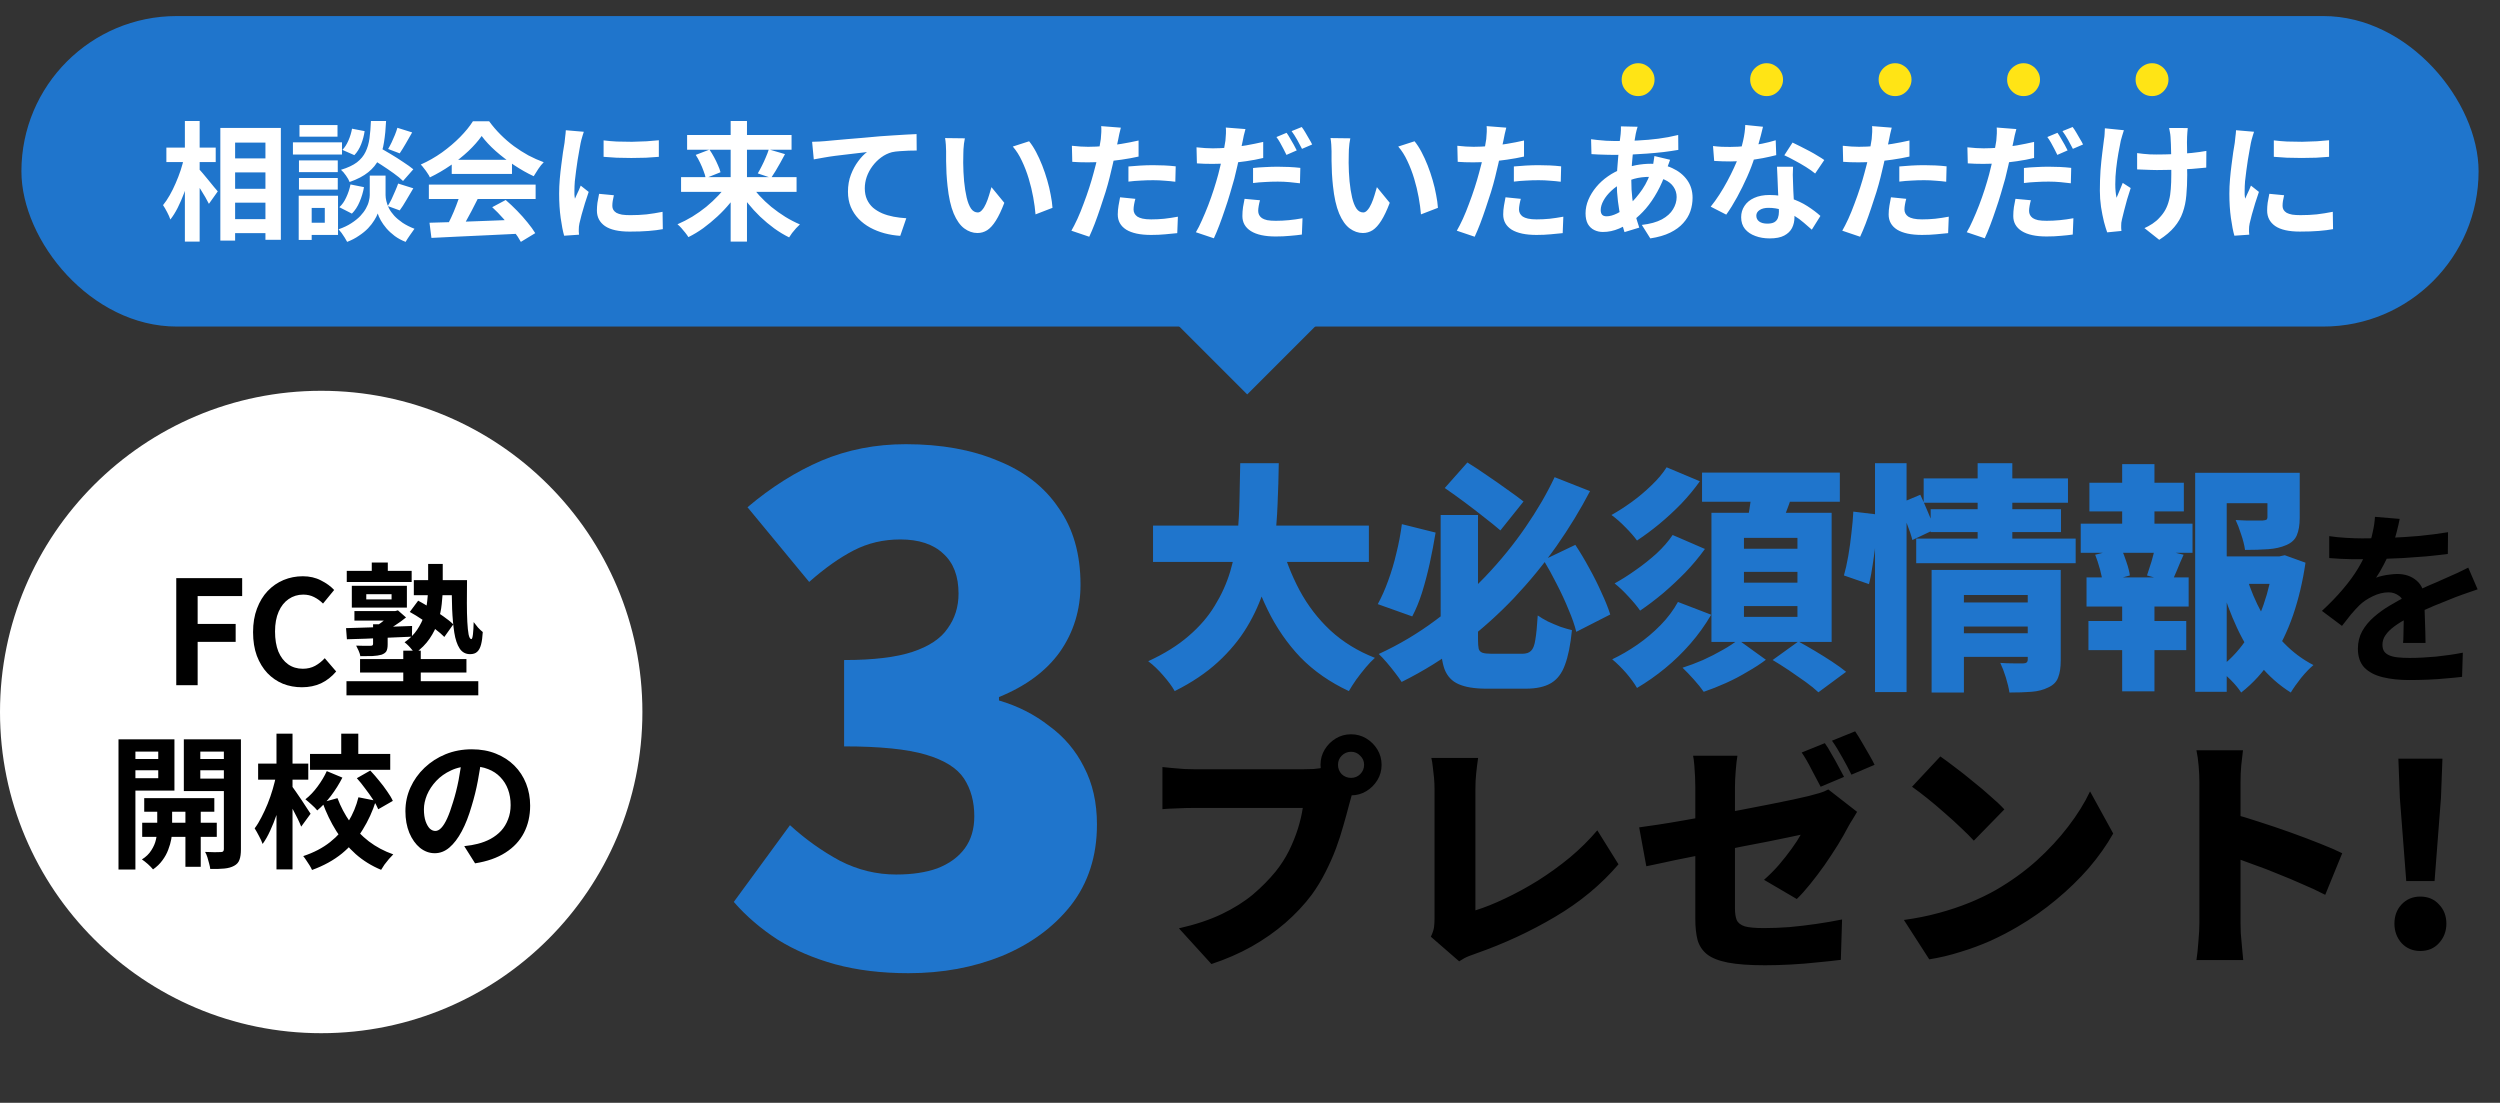
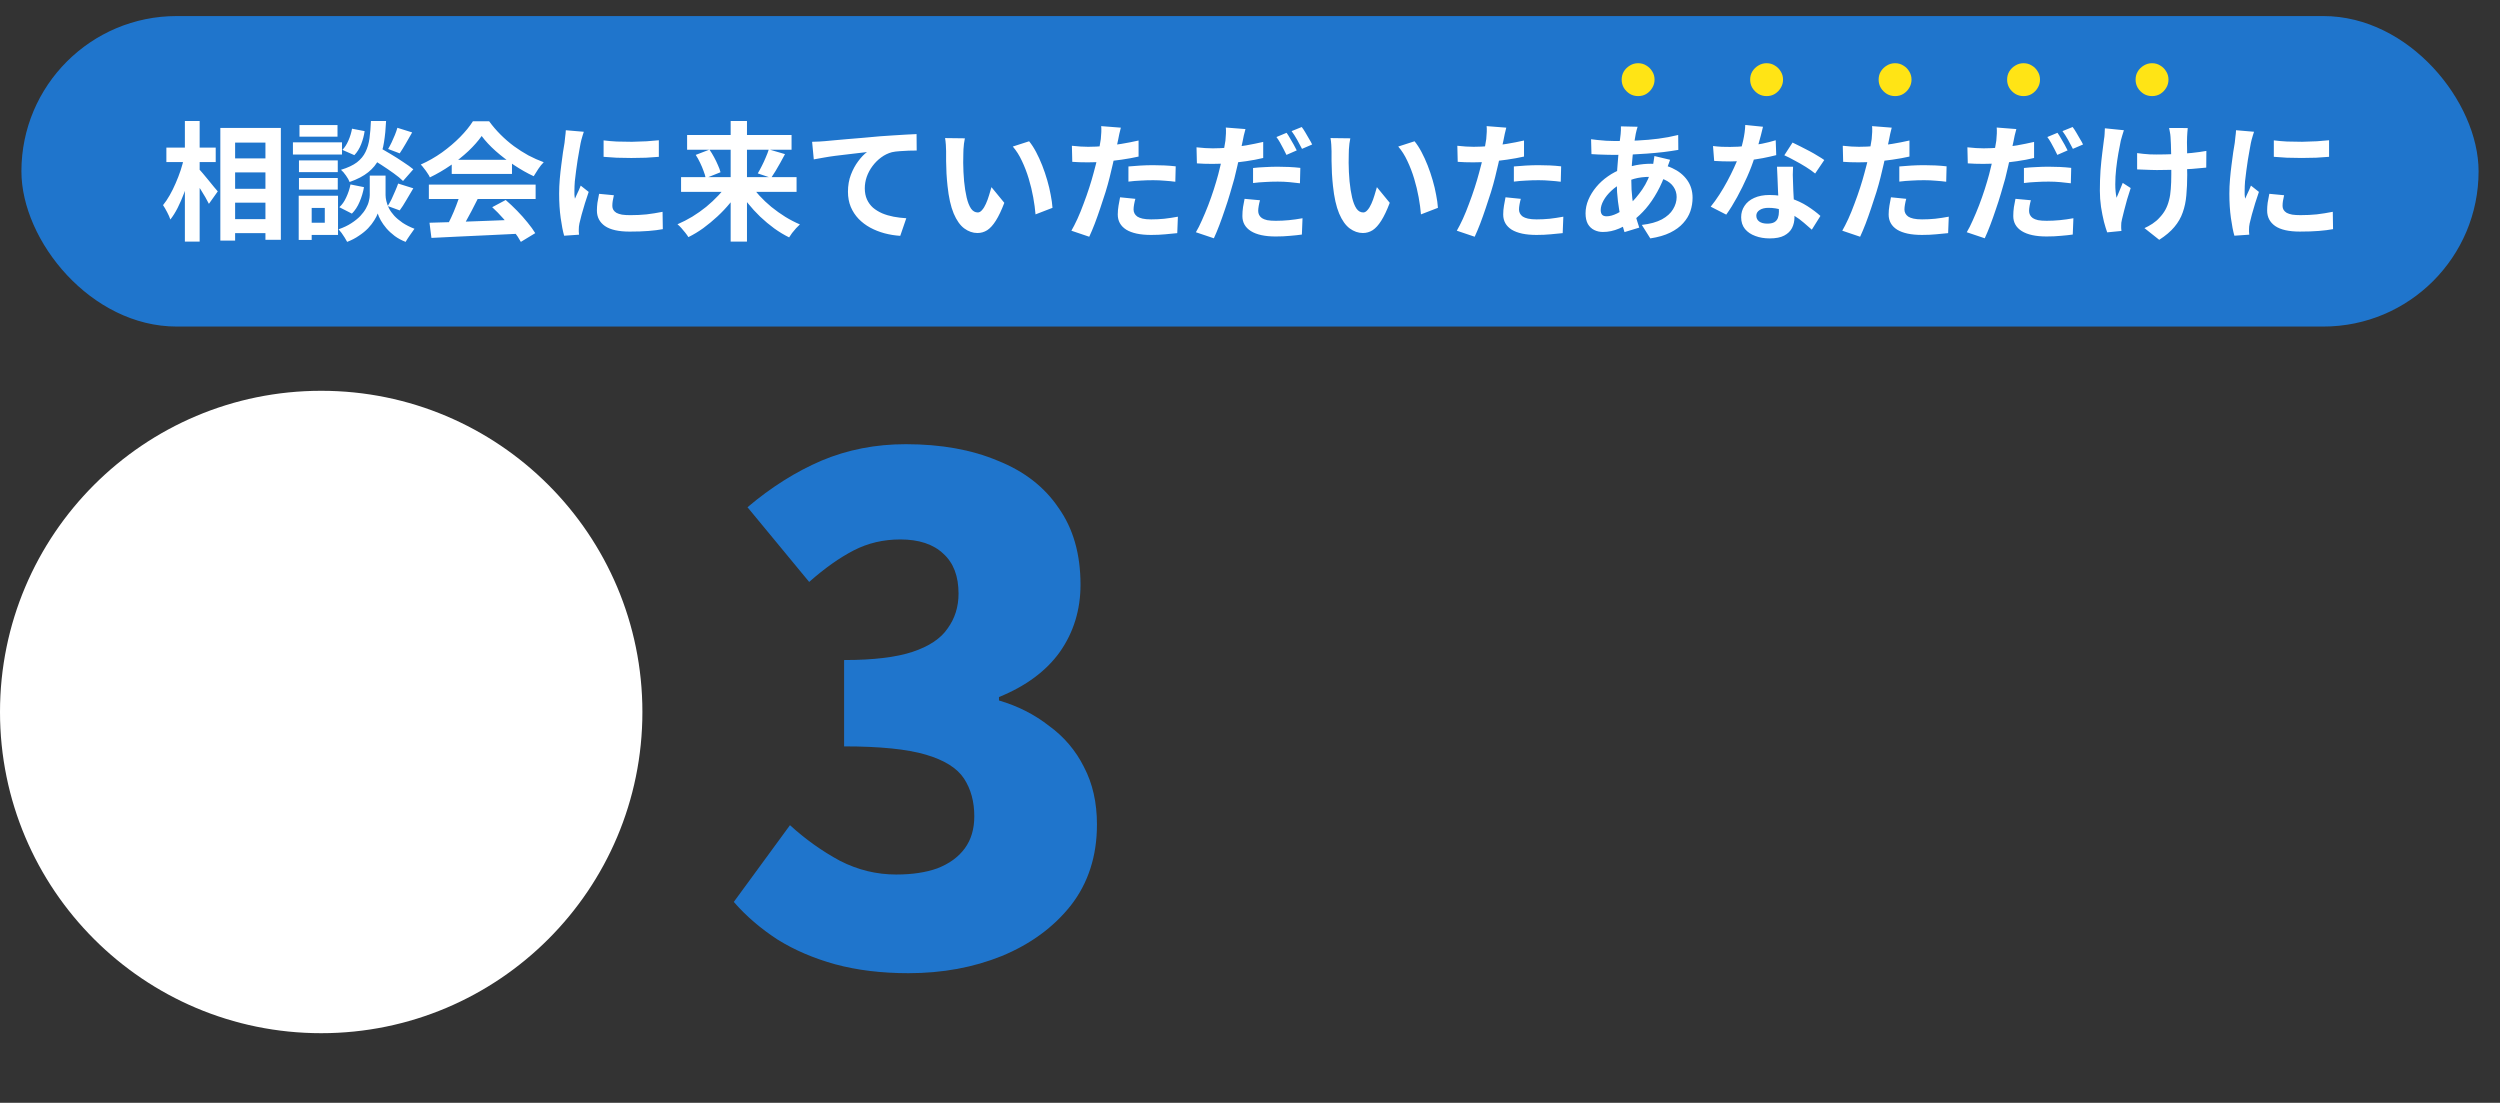
<svg xmlns="http://www.w3.org/2000/svg" fill="none" height="206" viewBox="0 0 467 206" width="467">
  <rect x="0" y="0" width="467" height="206" fill="#333333" stroke="none" />
  <rect fill="#1f75cc" height="58" rx="29" width="459" x="4" y="3" />
-   <path d="m233 23h35.858v35.858h-35.858z" fill="#1f75cc" transform="matrix(.707 .707 -.707 .707 84.508 -158.019)" />
  <path d="m42.528 29.584h8.592v2.616h-8.592zm0 5.688h8.592v2.592h-8.592zm0 5.664h8.592v2.616h-8.592zm-1.368-17.04h11.304v20.904h-2.88v-18.168h-5.664v18.312h-2.76zm-10.08 3.672h9.216v2.712h-9.216zm3.456-4.968h2.76v22.536h-2.76zm-.144 6.816 1.704.6c-.192.976-.432 1.984-.72 3.024-.288 1.024-.616 2.032-.984 3.024-.368.976-.768 1.896-1.2 2.76-.432.848-.888 1.576-1.368 2.184-.128-.4-.328-.856-.6-1.368-.272-.528-.528-.968-.768-1.32.432-.528.848-1.144 1.248-1.848s.768-1.448 1.104-2.232c.352-.8.664-1.608.936-2.424.272-.832.488-1.632.648-2.4zm2.712 2.112c.176.16.432.44.768.84.336.384.688.808 1.056 1.272.384.464.736.896 1.056 1.296.336.384.568.656.696.816l-1.656 2.328c-.176-.352-.4-.768-.672-1.248s-.568-.968-.888-1.464-.632-.968-.936-1.416c-.288-.448-.536-.824-.744-1.128zm31.824-2.184 1.776-1.896c.688.384 1.44.824 2.256 1.32.832.496 1.624 1 2.376 1.512.768.496 1.392.944 1.872 1.344l-1.92 2.184c-.432-.432-1.016-.912-1.752-1.44s-1.512-1.056-2.328-1.584-1.576-1.008-2.28-1.44zm1.656 3.456h1.44v3.648c0 .32.048.688.144 1.104s.256.864.48 1.344c.24.464.568.928.984 1.392.416.448.936.888 1.56 1.32.624.416 1.368.792 2.232 1.128-.24.336-.528.744-.864 1.224s-.6.888-.792 1.224c-.752-.288-1.432-.656-2.04-1.104-.592-.448-1.104-.92-1.536-1.416-.432-.512-.784-1.008-1.056-1.488-.272-.496-.464-.928-.576-1.296-.128.368-.344.792-.648 1.272-.288.48-.672.976-1.152 1.488-.48.496-1.048.96-1.704 1.392-.64.448-1.376.832-2.208 1.152-.112-.224-.264-.488-.456-.792-.176-.288-.368-.576-.576-.864-.208-.272-.4-.504-.576-.696.928-.32 1.72-.696 2.376-1.128.672-.432 1.232-.88 1.68-1.344.448-.48.8-.952 1.056-1.416.272-.48.456-.936.552-1.368.112-.432.168-.808.168-1.128v-3.648zm-1.296-10.2h2.832c-.064 1.44-.192 2.752-.384 3.936-.176 1.184-.496 2.248-.96 3.192-.448.928-1.112 1.744-1.992 2.448-.864.704-2.024 1.312-3.48 1.824-.128-.352-.352-.752-.672-1.2-.32-.464-.632-.824-.936-1.08 1.264-.384 2.256-.848 2.976-1.392.72-.56 1.256-1.208 1.608-1.944.368-.752.616-1.6.744-2.544.128-.96.216-2.04.264-3.24zm-3.528 1.44 2.352.456c-.112.816-.328 1.632-.648 2.448s-.744 1.496-1.272 2.04l-2.232-.984c.432-.432.808-1.016 1.128-1.752s.544-1.472.672-2.208zm-.288 10.416 2.52.504c-.16.928-.432 1.84-.816 2.736-.368.88-.848 1.616-1.44 2.208l-2.352-1.2c.512-.448.944-1.064 1.296-1.848.368-.784.632-1.584.792-2.4zm8.76-10.584 2.76.864c-.4.72-.808 1.432-1.224 2.136-.4.688-.768 1.28-1.104 1.776l-2.16-.816c.208-.352.424-.76.648-1.224s.432-.936.624-1.416.344-.92.456-1.32zm.144 10.416 2.832.888c-.432.736-.872 1.48-1.32 2.232-.432.752-.84 1.384-1.224 1.896l-2.232-.816c.24-.384.48-.816.72-1.296.24-.496.464-1 .672-1.512.224-.512.408-.976.552-1.392zm-18.528-4.32h7.248v2.184h-7.248zm.096-6.6h7.104v2.16h-7.104zm-.096 9.888h7.248v2.16h-7.248zm-1.128-6.672h9.168v2.28h-9.168zm2.376 9.984h6.048v7.32h-6.048v-2.28h3.576v-2.76h-3.576zm-1.296 0h2.424v8.256h-2.424zm24.432 5.04c1.424-.048 3.072-.096 4.944-.144 1.888-.064 3.864-.136 5.928-.216 2.08-.08 4.128-.16 6.144-.24l-.096 2.64c-1.952.112-3.936.208-5.952.288-2 .096-3.904.184-5.712.264-1.808.096-3.44.176-4.896.24zm-.12-7.128h19.944v2.688h-19.944zm4.272-4.632h11.256v2.64h-11.256zm1.584 6.384 3.288.888c-.368.752-.76 1.52-1.176 2.304-.4.768-.8 1.504-1.2 2.208-.384.704-.752 1.328-1.104 1.872l-2.52-.84c.32-.592.656-1.256 1.008-1.992.352-.752.672-1.512.96-2.28.304-.784.552-1.504.744-2.16zm5.976 2.472 2.52-1.344c.72.624 1.432 1.296 2.136 2.016s1.352 1.448 1.944 2.184c.592.72 1.072 1.384 1.44 1.992l-2.688 1.632c-.32-.608-.776-1.296-1.368-2.064-.576-.752-1.216-1.52-1.92-2.304-.688-.784-1.376-1.488-2.064-2.112zm-1.968-13.296c-.64.912-1.464 1.848-2.472 2.808-1.008.944-2.128 1.84-3.36 2.688s-2.512 1.592-3.84 2.232c-.096-.24-.248-.504-.456-.792-.192-.304-.4-.592-.624-.864-.208-.288-.416-.536-.624-.744 1.376-.608 2.696-1.36 3.96-2.256 1.264-.912 2.392-1.872 3.384-2.88 1.008-1.024 1.808-2.008 2.4-2.952h3.024c.64.88 1.352 1.712 2.136 2.496s1.616 1.504 2.496 2.16c.88.64 1.784 1.216 2.712 1.728.944.496 1.896.92 2.856 1.272-.352.352-.688.768-1.008 1.248s-.608.936-.864 1.368c-1.2-.56-2.416-1.248-3.648-2.064s-2.384-1.696-3.456-2.64c-1.056-.944-1.928-1.88-2.616-2.808zm22.776.816c.736.096 1.56.168 2.472.216.928.032 1.864.048 2.808.048.96-.016 1.88-.048 2.76-.096.88-.064 1.64-.128 2.28-.192v3.096c-.736.064-1.544.12-2.424.168-.88.032-1.784.048-2.712.048s-1.84-.016-2.736-.048c-.88-.048-1.696-.104-2.448-.168zm1.92 10.248c-.096.4-.168.76-.216 1.08-.048.304-.072.616-.072.936 0 .256.064.496.192.72.128.208.32.392.576.552.272.144.616.256 1.032.336.432.064.952.096 1.56.096 1.072 0 2.08-.048 3.024-.144.944-.112 1.944-.272 3-.48l.048 3.24c-.768.144-1.656.256-2.664.336-.992.08-2.168.12-3.528.12-2.064 0-3.6-.344-4.608-1.032-1.008-.704-1.512-1.672-1.512-2.904 0-.464.032-.944.096-1.44.08-.512.184-1.072.312-1.68zm-5.616-11.856c-.064.16-.136.384-.216.672s-.16.568-.24.84c-.064.272-.112.48-.144.624-.048.336-.128.776-.24 1.32-.096.528-.2 1.128-.312 1.8-.096.656-.192 1.328-.288 2.016s-.176 1.352-.24 1.992c-.048.64-.072 1.2-.072 1.68v.768c.016.288.048.552.096.792.112-.272.232-.544.36-.816s.256-.544.384-.816c.128-.288.24-.56.336-.816l1.488 1.176c-.224.656-.456 1.36-.696 2.112-.224.752-.432 1.464-.624 2.136-.176.656-.312 1.2-.408 1.632-.032.176-.064.376-.096.6-.016.224-.024.4-.024.528v.456c.016.192.032.368.048.528l-2.784.192c-.24-.832-.456-1.936-.648-3.312-.192-1.392-.288-2.904-.288-4.536 0-.896.04-1.808.12-2.736s.176-1.816.288-2.664c.112-.864.216-1.648.312-2.352.112-.704.208-1.288.288-1.752.032-.336.072-.712.12-1.128.064-.432.104-.84.12-1.224zm18.168 8.472h21.576v2.76h-21.576zm1.128-7.872h19.512v2.76h-19.512zm8.136-2.616h3.048v22.536h-3.048zm7.128 5.304 3.024.888c-.288.544-.584 1.088-.888 1.632s-.6 1.056-.888 1.536-.56.904-.816 1.272l-2.496-.84c.24-.4.488-.856.744-1.368.272-.528.52-1.064.744-1.608.24-.544.432-1.048.576-1.512zm-13.656 1.032 2.568-.984c.304.432.592.904.864 1.416.272.496.512.992.72 1.488.224.48.384.92.48 1.32l-2.76 1.104c-.08-.4-.216-.848-.408-1.344-.176-.496-.392-1.008-.648-1.536-.256-.544-.528-1.032-.816-1.464zm6.048 5.28 2.328.936c-.56.944-1.208 1.864-1.944 2.76-.72.88-1.512 1.72-2.376 2.52-.848.784-1.728 1.512-2.64 2.184-.912.656-1.84 1.216-2.784 1.68-.144-.24-.336-.512-.576-.816s-.488-.6-.744-.888-.496-.52-.72-.696c.928-.4 1.848-.872 2.76-1.416.912-.56 1.784-1.176 2.616-1.848.832-.688 1.592-1.4 2.28-2.136.704-.752 1.304-1.512 1.8-2.28zm4.104.024c.48.768 1.056 1.528 1.728 2.28.688.752 1.44 1.464 2.256 2.136.832.672 1.696 1.288 2.592 1.848.912.56 1.824 1.032 2.736 1.416-.208.192-.448.432-.72.72-.256.288-.504.584-.744.888-.224.304-.408.576-.552.816-.944-.464-1.872-1.024-2.784-1.68-.896-.656-1.768-1.384-2.616-2.184-.832-.8-1.608-1.648-2.328-2.544s-1.36-1.816-1.92-2.76zm11.592-7.752c.48-.016.936-.032 1.368-.048.432-.032.768-.056 1.008-.072.496-.048 1.104-.104 1.824-.168s1.528-.136 2.424-.216c.912-.08 1.88-.16 2.904-.24 1.024-.096 2.088-.192 3.192-.288.832-.064 1.664-.12 2.496-.168.832-.064 1.616-.112 2.352-.144.752-.048 1.4-.08 1.944-.096l.024 3.072c-.432 0-.928.008-1.488.024s-1.12.048-1.68.096c-.544.032-1.032.096-1.464.192-.72.192-1.392.52-2.016.984-.608.448-1.144.984-1.608 1.608s-.824 1.296-1.08 2.016c-.24.704-.36 1.416-.36 2.136 0 .784.136 1.48.408 2.088.272.592.648 1.104 1.128 1.536.496.416 1.072.768 1.728 1.056.656.272 1.36.48 2.112.624.768.144 1.56.24 2.376.288l-1.128 3.288c-1.008-.064-1.992-.224-2.952-.48-.944-.256-1.832-.608-2.664-1.056-.816-.448-1.536-.992-2.16-1.632-.624-.656-1.112-1.4-1.464-2.232-.352-.848-.528-1.792-.528-2.832 0-1.168.184-2.232.552-3.192s.824-1.8 1.368-2.52c.544-.736 1.088-1.304 1.632-1.704-.448.048-.992.112-1.632.192-.624.064-1.304.144-2.04.24-.72.08-1.456.168-2.208.264s-1.48.208-2.184.336c-.688.112-1.312.224-1.872.336zm28.536-.648c-.064.288-.12.616-.168.984-.032.368-.064.728-.096 1.08-.016.352-.024.64-.024.864-.016.528-.024 1.072-.024 1.632.016.56.032 1.136.048 1.728.032.576.072 1.152.12 1.728.112 1.152.272 2.168.48 3.048s.48 1.568.816 2.064c.336.48.76.72 1.272.72.272 0 .536-.152.792-.456.272-.304.512-.696.72-1.176.224-.496.416-1.016.576-1.56.176-.544.328-1.056.456-1.536l2.4 2.928c-.528 1.392-1.056 2.504-1.584 3.336-.512.816-1.048 1.408-1.608 1.776-.56.352-1.168.528-1.824.528-.864 0-1.688-.288-2.472-.864-.768-.576-1.424-1.504-1.968-2.784-.544-1.296-.928-3.016-1.152-5.16-.08-.736-.144-1.512-.192-2.328-.032-.816-.056-1.592-.072-2.328 0-.736 0-1.344 0-1.824 0-.336-.016-.736-.048-1.2s-.08-.88-.144-1.248zm12 .552c.448.544.88 1.208 1.296 1.992s.8 1.624 1.152 2.52.664 1.816.936 2.76c.272.928.488 1.84.648 2.736.176.88.288 1.688.336 2.424l-3.168 1.224c-.08-.976-.224-2.04-.432-3.192s-.488-2.312-.84-3.48-.776-2.272-1.272-3.312c-.48-1.04-1.048-1.936-1.704-2.688zm17.136-2.544c-.096.32-.192.712-.288 1.176s-.168.824-.216 1.08c-.112.544-.256 1.208-.432 1.992-.16.784-.344 1.616-.552 2.496-.192.88-.392 1.72-.6 2.52-.208.848-.464 1.768-.768 2.76-.304.976-.632 1.976-.984 3-.336 1.008-.68 1.976-1.032 2.904-.352.912-.696 1.728-1.032 2.448l-3.336-1.128c.352-.608.728-1.344 1.128-2.208.4-.88.784-1.824 1.152-2.832.384-1.008.736-2.008 1.056-3s.592-1.912.816-2.76c.16-.56.312-1.136.456-1.728s.272-1.168.384-1.728.208-1.08.288-1.56c.096-.496.168-.928.216-1.296.048-.448.08-.896.096-1.344s.008-.808-.024-1.08zm-6.12 3.576c.976 0 1.992-.048 3.048-.144s2.12-.232 3.192-.408 2.136-.384 3.192-.624v3c-.992.224-2.048.416-3.168.576s-2.224.288-3.312.384c-1.088.08-2.088.12-3 .12-.576 0-1.096-.008-1.56-.024-.464-.032-.912-.056-1.344-.072l-.072-3c.624.064 1.16.112 1.608.144s.92.048 1.416.048zm7.536 3.672c.672-.064 1.416-.12 2.232-.168s1.608-.072 2.376-.072c.688 0 1.384.016 2.088.048.72.032 1.432.088 2.136.168l-.072 2.88c-.592-.08-1.248-.144-1.968-.192-.704-.064-1.424-.096-2.16-.096-.816 0-1.608.024-2.376.072-.752.032-1.504.096-2.256.192zm1.296 6.048c-.096.336-.176.688-.24 1.056-.064.352-.096.664-.096.936 0 .256.056.496.168.72s.288.424.528.6c.24.16.568.288.984.384.432.096.968.144 1.608.144.816 0 1.632-.04 2.448-.12.832-.096 1.68-.224 2.544-.384l-.12 3.072c-.672.08-1.416.152-2.232.216-.816.08-1.704.12-2.664.12-2.016 0-3.56-.328-4.632-.984-1.056-.672-1.584-1.616-1.584-2.832 0-.544.048-1.096.144-1.656s.192-1.08.288-1.56zm20.568-13.032c-.096.336-.2.736-.312 1.2-.096.448-.168.808-.216 1.08-.112.544-.256 1.208-.432 1.992-.16.784-.336 1.616-.528 2.496-.192.864-.392 1.704-.6 2.52-.224.832-.488 1.744-.792 2.736-.288.992-.608 1.992-.96 3-.336 1.008-.68 1.976-1.032 2.904s-.696 1.752-1.032 2.472l-3.36-1.128c.368-.608.744-1.352 1.128-2.232.4-.88.792-1.816 1.176-2.808.384-1.008.736-2.008 1.056-3 .32-1.008.592-1.928.816-2.76.144-.576.288-1.16.432-1.752s.272-1.168.384-1.728c.128-.56.232-1.08.312-1.56.096-.496.168-.92.216-1.272.048-.448.08-.896.096-1.344s.008-.816-.024-1.104zm-6.12 3.6c.976 0 1.992-.048 3.048-.144s2.12-.232 3.192-.408c1.072-.192 2.136-.408 3.192-.648v3c-.992.24-2.048.44-3.168.6s-2.224.288-3.312.384c-1.088.08-2.088.12-3 .12-.576 0-1.096-.008-1.56-.024-.464-.032-.912-.056-1.344-.072l-.072-3c.624.064 1.16.112 1.608.144s.92.048 1.416.048zm7.536 3.672c.672-.08 1.416-.136 2.232-.168.816-.048 1.608-.072 2.376-.072.688 0 1.384.016 2.088.048.72.032 1.432.088 2.136.168l-.072 2.88c-.592-.08-1.248-.152-1.968-.216-.704-.064-1.424-.096-2.16-.096-.832 0-1.624.024-2.376.072-.752.032-1.504.096-2.256.192zm1.296 6.024c-.096.336-.176.688-.24 1.056s-.096.68-.096.936c0 .272.056.52.168.744s.288.424.528.6c.24.16.568.288.984.384.432.08.968.12 1.608.12.8 0 1.616-.04 2.448-.12s1.68-.2 2.544-.36l-.12 3.048c-.672.096-1.416.176-2.232.24-.816.08-1.704.12-2.664.12-2.016 0-3.56-.336-4.632-1.008-1.056-.672-1.584-1.608-1.584-2.808 0-.56.04-1.12.12-1.68.096-.56.192-1.072.288-1.536zm4.968-12.6c.208.288.424.632.648 1.032.24.4.472.8.696 1.2s.408.752.552 1.056l-1.92.84c-.16-.336-.344-.704-.552-1.104s-.424-.8-.648-1.2-.448-.744-.672-1.032zm2.832-1.08c.224.288.456.64.696 1.056.24.4.472.8.696 1.2.24.384.424.72.552 1.008l-1.896.816c-.256-.512-.56-1.08-.912-1.704s-.696-1.16-1.032-1.608zm9.072 2.112c-.064.288-.12.616-.168.984-.032.368-.064.728-.096 1.08-.016.352-.024.64-.024.864-.016.528-.024 1.072-.024 1.632.016.56.032 1.136.048 1.728.032.576.072 1.152.12 1.728.112 1.152.272 2.168.48 3.048s.48 1.568.816 2.064c.336.48.76.72 1.272.72.272 0 .536-.152.792-.456.272-.304.512-.696.72-1.176.224-.496.416-1.016.576-1.56.176-.544.328-1.056.456-1.536l2.4 2.928c-.528 1.392-1.056 2.504-1.584 3.336-.512.816-1.048 1.408-1.608 1.776-.56.352-1.168.528-1.824.528-.864 0-1.688-.288-2.472-.864-.768-.576-1.424-1.504-1.968-2.784-.544-1.296-.928-3.016-1.152-5.16-.08-.736-.144-1.512-.192-2.328-.032-.816-.056-1.592-.072-2.328 0-.736 0-1.344 0-1.824 0-.336-.016-.736-.048-1.2s-.08-.88-.144-1.248zm12 .552c.448.544.88 1.208 1.296 1.992s.8 1.624 1.152 2.52.664 1.816.936 2.76c.272.928.488 1.84.648 2.736.176.88.288 1.688.336 2.424l-3.168 1.224c-.08-.976-.224-2.04-.432-3.192s-.488-2.312-.84-3.48-.776-2.272-1.272-3.312c-.48-1.04-1.048-1.936-1.704-2.688zm17.136-2.544c-.096.32-.192.712-.288 1.176s-.168.824-.216 1.08c-.112.544-.256 1.208-.432 1.992-.16.784-.344 1.616-.552 2.496-.192.88-.392 1.72-.6 2.52-.208.848-.464 1.768-.768 2.76-.304.976-.632 1.976-.984 3-.336 1.008-.68 1.976-1.032 2.904-.352.912-.696 1.728-1.032 2.448l-3.336-1.128c.352-.608.728-1.344 1.128-2.208.4-.88.784-1.824 1.152-2.832.384-1.008.736-2.008 1.056-3s.592-1.912.816-2.76c.16-.56.312-1.136.456-1.728s.272-1.168.384-1.728.208-1.08.288-1.56c.096-.496.168-.928.216-1.296.048-.448.08-.896.096-1.344s.008-.808-.024-1.08zm-6.12 3.576c.976 0 1.992-.048 3.048-.144s2.12-.232 3.192-.408 2.136-.384 3.192-.624v3c-.992.224-2.048.416-3.168.576s-2.224.288-3.312.384c-1.088.08-2.088.12-3 .12-.576 0-1.096-.008-1.56-.024-.464-.032-.912-.056-1.344-.072l-.072-3c.624.064 1.16.112 1.608.144s.92.048 1.416.048zm7.536 3.672c.672-.064 1.416-.12 2.232-.168s1.608-.072 2.376-.072c.688 0 1.384.016 2.088.048.72.032 1.432.088 2.136.168l-.072 2.88c-.592-.08-1.248-.144-1.968-.192-.704-.064-1.424-.096-2.16-.096-.816 0-1.608.024-2.376.072-.752.032-1.504.096-2.256.192zm1.296 6.048c-.096.336-.176.688-.24 1.056-.064.352-.096.664-.096.936 0 .256.056.496.168.72s.288.424.528.6c.24.16.568.288.984.384.432.096.968.144 1.608.144.816 0 1.632-.04 2.448-.12.832-.096 1.68-.224 2.544-.384l-.12 3.072c-.672.08-1.416.152-2.232.216-.816.08-1.704.12-2.664.12-2.016 0-3.56-.328-4.632-.984-1.056-.672-1.584-1.616-1.584-2.832 0-.544.048-1.096.144-1.656s.192-1.08.288-1.56zm21.816-13.464c-.064.224-.128.448-.192.672-.048.208-.096.408-.144.6-.144.752-.28 1.616-.408 2.592-.128.96-.232 1.968-.312 3.024-.08 1.04-.12 2.064-.12 3.072 0 1.248.064 2.4.192 3.456.128 1.04.304 2.008.528 2.904.24.88.496 1.72.768 2.52l-2.76.84c-.24-.72-.472-1.576-.696-2.568-.208-.992-.384-2.056-.528-3.192-.144-1.152-.216-2.312-.216-3.48 0-.8.024-1.6.072-2.4.064-.816.128-1.616.192-2.4.064-.8.136-1.56.216-2.28.096-.736.176-1.4.24-1.992.016-.224.032-.464.048-.72.016-.272.016-.512 0-.72zm-4.272 2.664c1.52 0 2.944-.032 4.272-.096 1.344-.064 2.632-.176 3.864-.336 1.248-.16 2.488-.392 3.72-.696l.024 2.784c-.832.144-1.752.28-2.76.408-.992.112-2.032.208-3.12.288-1.072.08-2.128.144-3.168.192-1.04.032-2.016.048-2.928.048-.416 0-.888-.008-1.416-.024-.512-.016-1.024-.032-1.536-.048-.496-.032-.928-.056-1.296-.072l-.072-2.784c.272.032.664.08 1.176.144.512.048 1.056.096 1.632.144.592.032 1.128.048 1.608.048zm10.344 3.504c-.048.144-.12.344-.216.6s-.192.52-.288.792c-.08.272-.144.488-.192.648-.464 1.44-1.032 2.76-1.704 3.96-.656 1.184-1.368 2.224-2.136 3.12-.768.88-1.528 1.6-2.28 2.16-.784.592-1.68 1.112-2.688 1.56-1.008.432-2.024.648-3.048.648-.576 0-1.112-.12-1.608-.36s-.896-.616-1.2-1.128c-.288-.528-.432-1.192-.432-1.992 0-.864.176-1.712.528-2.544s.84-1.624 1.464-2.376 1.352-1.416 2.184-1.992c.832-.592 1.728-1.056 2.688-1.392.784-.288 1.64-.52 2.568-.696.944-.176 1.872-.264 2.784-.264 1.488 0 2.816.272 3.984.816 1.184.544 2.112 1.288 2.784 2.232s1.008 2.048 1.008 3.312c0 .848-.136 1.68-.408 2.496-.272.8-.72 1.544-1.344 2.232-.608.688-1.416 1.28-2.424 1.776s-2.248.856-3.72 1.08l-1.584-2.52c1.536-.176 2.784-.52 3.744-1.032.96-.528 1.656-1.16 2.088-1.896.448-.736.672-1.496.672-2.28 0-.704-.192-1.336-.576-1.896-.368-.56-.928-1.008-1.68-1.344-.736-.352-1.648-.528-2.736-.528s-2.064.12-2.928.36c-.848.24-1.56.496-2.136.768-.8.384-1.512.872-2.136 1.464-.624.576-1.112 1.184-1.464 1.824s-.528 1.232-.528 1.776c0 .384.088.68.264.888.176.192.456.288.84.288.576 0 1.24-.184 1.992-.552.752-.384 1.496-.92 2.232-1.608.864-.8 1.68-1.76 2.448-2.88s1.4-2.512 1.896-4.176c.048-.16.096-.368.144-.624s.088-.512.12-.768c.048-.272.08-.488.096-.648zm8.016-2.568c.512.064 1.056.112 1.632.144.592.016 1.112.024 1.56.024.992 0 1.992-.056 3-.168 1.024-.112 2.008-.256 2.952-.432.944-.192 1.8-.408 2.568-.648l.096 2.784c-.688.176-1.512.36-2.472.552-.944.176-1.944.328-3 .456-1.056.112-2.096.168-3.12.168-.48 0-.968-.008-1.464-.024s-1.008-.04-1.536-.072zm9.336-3.6c-.096.4-.224.92-.384 1.56s-.344 1.312-.552 2.016c-.192.704-.4 1.4-.624 2.088-.352 1.152-.816 2.376-1.392 3.672s-1.2 2.56-1.872 3.792-1.352 2.328-2.04 3.288l-2.904-1.488c.544-.672 1.08-1.416 1.608-2.232s1.024-1.656 1.488-2.52.88-1.696 1.248-2.496c.384-.816.688-1.552.912-2.208.304-.848.568-1.792.792-2.832.24-1.056.376-2.048.408-2.976zm5.616 7.464c-.032.512-.048 1.024-.048 1.536.016.496.032 1.008.048 1.536.016.368.032.84.048 1.416.032.56.064 1.16.096 1.8.032.624.056 1.224.072 1.8.032.56.048 1.008.048 1.344 0 .736-.152 1.408-.456 2.016-.304.592-.792 1.064-1.464 1.416-.656.352-1.56.528-2.712.528-.992 0-1.888-.152-2.688-.456-.8-.288-1.44-.72-1.92-1.296-.48-.592-.72-1.328-.72-2.208 0-.784.208-1.488.624-2.112.416-.64 1.016-1.136 1.8-1.488.8-.368 1.76-.552 2.88-.552 1.408 0 2.704.2 3.888.6 1.184.384 2.248.88 3.192 1.488s1.752 1.216 2.424 1.824l-1.608 2.568c-.432-.384-.928-.816-1.488-1.296-.544-.48-1.16-.928-1.848-1.344-.672-.416-1.408-.76-2.208-1.032-.784-.272-1.632-.408-2.544-.408-.688 0-1.24.136-1.656.408s-.624.624-.624 1.056c0 .448.176.808.528 1.08.368.272.88.408 1.536.408.544 0 .976-.088 1.296-.264.32-.192.544-.456.672-.792.128-.352.192-.744.192-1.176 0-.368-.016-.888-.048-1.56s-.072-1.416-.12-2.232c-.032-.816-.064-1.632-.096-2.448s-.064-1.536-.096-2.16zm4.128 1.272c-.464-.384-1.04-.792-1.728-1.224s-1.4-.84-2.136-1.224c-.72-.4-1.352-.72-1.896-.96l1.536-2.376c.432.192.92.432 1.464.72.56.272 1.12.56 1.68.864.576.304 1.104.608 1.584.912.496.288.896.544 1.2.768zm14.304-8.568c-.096.32-.192.712-.288 1.176s-.168.824-.216 1.08c-.112.544-.256 1.208-.432 1.992-.16.784-.344 1.616-.552 2.496-.192.88-.392 1.72-.6 2.52-.208.848-.464 1.768-.768 2.76-.304.976-.632 1.976-.984 3-.336 1.008-.68 1.976-1.032 2.904-.352.912-.696 1.728-1.032 2.448l-3.336-1.128c.352-.608.728-1.344 1.128-2.208.4-.88.784-1.824 1.152-2.832.384-1.008.736-2.008 1.056-3s.592-1.912.816-2.76c.16-.56.312-1.136.456-1.728s.272-1.168.384-1.728.208-1.08.288-1.56c.096-.496.168-.928.216-1.296.048-.448.08-.896.096-1.344s.008-.808-.024-1.08zm-6.12 3.576c.976 0 1.992-.048 3.048-.144s2.12-.232 3.192-.408 2.136-.384 3.192-.624v3c-.992.224-2.048.416-3.168.576s-2.224.288-3.312.384c-1.088.08-2.088.12-3 .12-.576 0-1.096-.008-1.56-.024-.464-.032-.912-.056-1.344-.072l-.072-3c.624.064 1.16.112 1.608.144s.92.048 1.416.048zm7.536 3.672c.672-.064 1.416-.12 2.232-.168s1.608-.072 2.376-.072c.688 0 1.384.016 2.088.048.72.032 1.432.088 2.136.168l-.072 2.88c-.592-.08-1.248-.144-1.968-.192-.704-.064-1.424-.096-2.16-.096-.816 0-1.608.024-2.376.072-.752.032-1.504.096-2.256.192zm1.296 6.048c-.096.336-.176.688-.24 1.056-.064.352-.096.664-.096.936 0 .256.056.496.168.72s.288.424.528.6c.24.16.568.288.984.384.432.096.968.144 1.608.144.816 0 1.632-.04 2.448-.12.832-.096 1.68-.224 2.544-.384l-.12 3.072c-.672.08-1.416.152-2.232.216-.816.08-1.704.12-2.664.12-2.016 0-3.56-.328-4.632-.984-1.056-.672-1.584-1.616-1.584-2.832 0-.544.048-1.096.144-1.656s.192-1.08.288-1.56zm20.568-13.032c-.096.336-.2.736-.312 1.2-.096.448-.168.808-.216 1.08-.112.544-.256 1.208-.432 1.992-.16.784-.336 1.616-.528 2.496-.192.864-.392 1.704-.6 2.52-.224.832-.488 1.744-.792 2.736-.288.992-.608 1.992-.96 3-.336 1.008-.68 1.976-1.032 2.904s-.696 1.752-1.032 2.472l-3.36-1.128c.368-.608.744-1.352 1.128-2.232.4-.88.792-1.816 1.176-2.808.384-1.008.736-2.008 1.056-3 .32-1.008.592-1.928.816-2.76.144-.576.288-1.16.432-1.752s.272-1.168.384-1.728c.128-.56.232-1.08.312-1.56.096-.496.168-.92.216-1.272.048-.448.08-.896.096-1.344s.008-.816-.024-1.104zm-6.12 3.6c.976 0 1.992-.048 3.048-.144s2.12-.232 3.192-.408c1.072-.192 2.136-.408 3.192-.648v3c-.992.24-2.048.44-3.168.6s-2.224.288-3.312.384c-1.088.08-2.088.12-3 .12-.576 0-1.096-.008-1.56-.024-.464-.032-.912-.056-1.344-.072l-.072-3c.624.064 1.16.112 1.608.144s.92.048 1.416.048zm7.536 3.672c.672-.08 1.416-.136 2.232-.168.816-.048 1.608-.072 2.376-.072.688 0 1.384.016 2.088.048.72.032 1.432.088 2.136.168l-.072 2.88c-.592-.08-1.248-.152-1.968-.216-.704-.064-1.424-.096-2.16-.096-.832 0-1.624.024-2.376.072-.752.032-1.504.096-2.256.192zm1.296 6.024c-.096.336-.176.688-.24 1.056s-.096.68-.096.936c0 .272.056.52.168.744s.288.424.528.6c.24.16.568.288.984.384.432.08.968.12 1.608.12.8 0 1.616-.04 2.448-.12s1.68-.2 2.544-.36l-.12 3.048c-.672.096-1.416.176-2.232.24-.816.08-1.704.12-2.664.12-2.016 0-3.56-.336-4.632-1.008-1.056-.672-1.584-1.608-1.584-2.808 0-.56.04-1.12.12-1.68.096-.56.192-1.072.288-1.536zm4.968-12.6c.208.288.424.632.648 1.032.24.4.472.8.696 1.2s.408.752.552 1.056l-1.92.84c-.16-.336-.344-.704-.552-1.104s-.424-.8-.648-1.2-.448-.744-.672-1.032zm2.832-1.08c.224.288.456.64.696 1.056.24.4.472.8.696 1.2.24.384.424.72.552 1.008l-1.896.816c-.256-.512-.56-1.08-.912-1.704s-.696-1.16-1.032-1.608zm21.504.192c-.032.256-.056.528-.072.816-.016.272-.032.544-.048.816-.016.224-.024.568-.024 1.032.016.448.024.96.024 1.536v1.728 1.608c.016.496.024.88.024 1.152 0 1.424-.056 2.72-.168 3.888-.096 1.152-.32 2.216-.672 3.192-.336.976-.856 1.88-1.56 2.712-.688.832-1.632 1.632-2.832 2.4l-2.76-2.184c.448-.192.944-.464 1.488-.816.544-.368.976-.736 1.296-1.104.464-.48.84-.984 1.128-1.512s.512-1.112.672-1.752c.176-.64.288-1.352.336-2.136.064-.784.096-1.688.096-2.712 0-.432 0-.976 0-1.632s-.008-1.336-.024-2.04-.032-1.352-.048-1.944c-.016-.608-.04-1.072-.072-1.392-.016-.304-.056-.608-.12-.912-.048-.304-.096-.552-.144-.744zm-9.456 4.68c.384.048.776.096 1.176.144.4.032.8.064 1.2.096.416.016.832.024 1.248.024 1.04 0 2.128-.024 3.264-.072s2.232-.12 3.288-.216c1.056-.112 1.976-.24 2.76-.384l-.024 3.12c-.752.08-1.64.16-2.664.24-1.024.064-2.104.12-3.24.168-1.12.032-2.224.048-3.312.048-.336 0-.72-.008-1.152-.024s-.864-.032-1.296-.048-.848-.032-1.248-.048zm-2.472-4.272c-.096.288-.2.624-.312 1.008-.112.368-.2.68-.264.936-.144.656-.296 1.448-.456 2.376-.16.912-.296 1.864-.408 2.856s-.168 1.968-.168 2.928c0 .944.08 1.784.24 2.52.16-.368.344-.808.552-1.32.208-.528.408-1.016.6-1.464l1.488.96c-.224.688-.448 1.4-.672 2.136-.208.72-.392 1.408-.552 2.064-.16.64-.296 1.192-.408 1.656-.048.176-.088.384-.12.624-.016.224-.024.408-.024.552v.456c.016.192.032.368.048.528l-2.664.264c-.176-.48-.376-1.136-.6-1.968-.208-.848-.392-1.776-.552-2.784-.144-1.024-.216-2.032-.216-3.024 0-1.312.04-2.576.12-3.792.096-1.216.208-2.32.336-3.312.128-1.008.232-1.832.312-2.472.064-.336.104-.688.12-1.056.016-.384.032-.728.048-1.032zm28.008 1.896c.736.096 1.56.168 2.472.216.928.032 1.864.048 2.808.048.96-.016 1.88-.048 2.76-.096.88-.064 1.64-.128 2.28-.192v3.096c-.736.064-1.544.12-2.424.168-.88.032-1.784.048-2.712.048s-1.84-.016-2.736-.048c-.88-.048-1.696-.104-2.448-.168zm1.92 10.248c-.096.4-.168.76-.216 1.08-.048.304-.072.616-.072.936 0 .256.064.496.192.72.128.208.32.392.576.552.272.144.616.256 1.032.336.432.064.952.096 1.56.096 1.072 0 2.08-.048 3.024-.144.944-.112 1.944-.272 3-.48l.048 3.24c-.768.144-1.656.256-2.664.336-.992.08-2.168.12-3.528.12-2.064 0-3.6-.344-4.608-1.032-1.008-.704-1.512-1.672-1.512-2.904 0-.464.032-.944.096-1.44.08-.512.184-1.072.312-1.68zm-5.616-11.856c-.064.16-.136.384-.216.672s-.16.568-.24.84c-.064.272-.112.48-.144.624-.048.336-.128.776-.24 1.32-.096.528-.2 1.128-.312 1.8-.096.656-.192 1.328-.288 2.016s-.176 1.352-.24 1.992c-.048.64-.072 1.2-.072 1.68v.768c.016.288.048.552.096.792.112-.272.232-.544.36-.816s.256-.544.384-.816c.128-.288.24-.56.336-.816l1.488 1.176c-.224.656-.456 1.36-.696 2.112-.224.752-.432 1.464-.624 2.136-.176.656-.312 1.2-.408 1.632-.032.176-.064.376-.096.6-.016.224-.024.4-.024.528v.456c.016.192.032.368.048.528l-2.784.192c-.24-.832-.456-1.936-.648-3.312-.192-1.392-.288-2.904-.288-4.536 0-.896.04-1.808.12-2.736s.176-1.816.288-2.664c.112-.864.216-1.648.312-2.352.112-.704.208-1.288.288-1.752.032-.336.072-.712.12-1.128.064-.432.104-.84.12-1.224z" fill="#fff" />
  <path d="m306 11.808c.576 0 1.088.144 1.536.432.464.272.832.64 1.104 1.104.288.448.432.96.432 1.536 0 .56-.144 1.072-.432 1.536-.272.464-.64.84-1.104 1.128-.448.272-.96.408-1.536.408-.56 0-1.072-.136-1.536-.408-.464-.288-.84-.664-1.128-1.128-.272-.464-.408-.976-.408-1.536 0-.576.136-1.088.408-1.536.288-.464.664-.832 1.128-1.104.464-.288.976-.432 1.536-.432zm24 0c.576 0 1.088.144 1.536.432.464.272.832.64 1.104 1.104.288.448.432.96.432 1.536 0 .56-.144 1.072-.432 1.536-.272.464-.64.84-1.104 1.128-.448.272-.96.408-1.536.408-.56 0-1.072-.136-1.536-.408-.464-.288-.84-.664-1.128-1.128-.272-.464-.408-.976-.408-1.536 0-.576.136-1.088.408-1.536.288-.464.664-.832 1.128-1.104.464-.288.976-.432 1.536-.432zm24 0c.576 0 1.088.144 1.536.432.464.272.832.64 1.104 1.104.288.448.432.96.432 1.536 0 .56-.144 1.072-.432 1.536-.272.464-.64.84-1.104 1.128-.448.272-.96.408-1.536.408-.56 0-1.072-.136-1.536-.408-.464-.288-.84-.664-1.128-1.128-.272-.464-.408-.976-.408-1.536 0-.576.136-1.088.408-1.536.288-.464.664-.832 1.128-1.104.464-.288.976-.432 1.536-.432zm24 0c.576 0 1.088.144 1.536.432.464.272.832.64 1.104 1.104.288.448.432.96.432 1.536 0 .56-.144 1.072-.432 1.536-.272.464-.64.84-1.104 1.128-.448.272-.96.408-1.536.408-.56 0-1.072-.136-1.536-.408-.464-.288-.84-.664-1.128-1.128-.272-.464-.408-.976-.408-1.536 0-.576.136-1.088.408-1.536.288-.464.664-.832 1.128-1.104.464-.288.976-.432 1.536-.432zm24 0c.576 0 1.088.144 1.536.432.464.272.832.64 1.104 1.104.288.448.432.96.432 1.536 0 .56-.144 1.072-.432 1.536-.272.464-.64.84-1.104 1.128-.448.272-.96.408-1.536.408-.56 0-1.072-.136-1.536-.408-.464-.288-.84-.664-1.128-1.128-.272-.464-.408-.976-.408-1.536 0-.576.136-1.088.408-1.536.288-.464.664-.832 1.128-1.104.464-.288.976-.432 1.536-.432z" fill="#ffe415" />
-   <path d="m215.385 98.18h40.32v6.795h-40.32zm23.76 2.745c.87 3.33 2.07 6.435 3.6 9.315 1.53 2.85 3.45 5.355 5.76 7.515 2.34 2.16 5.115 3.87 8.325 5.13-.54.48-1.125 1.095-1.755 1.845-.6.72-1.185 1.47-1.755 2.25-.54.78-.99 1.485-1.35 2.115-3.54-1.65-6.555-3.75-9.045-6.3-2.46-2.58-4.515-5.565-6.165-8.955-1.65-3.42-3.06-7.215-4.23-11.385zm-7.47-14.4h7.2c-.03 2.46-.105 5.01-.225 7.65-.09 2.61-.315 5.235-.675 7.875-.36 2.61-.945 5.19-1.755 7.74-.78 2.55-1.875 4.995-3.285 7.335s-3.225 4.53-5.445 6.57c-2.19 2.01-4.875 3.81-8.055 5.4-.51-.9-1.23-1.875-2.16-2.925-.9-1.05-1.83-1.935-2.79-2.655 3-1.38 5.505-2.94 7.515-4.68 2.04-1.74 3.675-3.63 4.905-5.67 1.26-2.04 2.22-4.155 2.88-6.345.66-2.22 1.11-4.47 1.35-6.75.24-2.31.375-4.605.405-6.885.06-2.28.105-4.5.135-6.66zm37.44 9.675h6.975v23.22c0 .81.045 1.41.135 1.8.12.36.36.6.72.72s.915.18 1.665.18h1.125 1.71 1.71 1.215c.72 0 1.26-.18 1.62-.54.39-.36.66-1.05.81-2.07.18-1.05.33-2.565.45-4.545.51.36 1.14.735 1.89 1.125.78.36 1.56.69 2.34.99.81.27 1.53.48 2.16.63-.27 2.73-.705 4.89-1.305 6.48-.57 1.59-1.44 2.73-2.61 3.42s-2.745 1.035-4.725 1.035c-.3 0-.705 0-1.215 0-.48 0-1.02 0-1.62 0-.57 0-1.155 0-1.755 0-.57 0-1.095 0-1.575 0s-.855 0-1.125 0c-2.25 0-4.005-.285-5.265-.855-1.23-.54-2.1-1.47-2.61-2.79-.48-1.35-.72-3.21-.72-5.58zm.765-5.04 4.23-4.77c1.17.72 2.4 1.53 3.69 2.43 1.29.87 2.535 1.74 3.735 2.61 1.2.84 2.22 1.59 3.06 2.25l-4.32 5.4c-.84-.72-1.86-1.545-3.06-2.475-1.17-.93-2.4-1.875-3.69-2.835s-2.505-1.83-3.645-2.61zm-8.01 6.75 6.3 1.575c-.3 1.83-.66 3.72-1.08 5.67-.42 1.92-.9 3.75-1.44 5.49-.54 1.71-1.155 3.21-1.845 4.5l-6.435-2.295c.72-1.32 1.365-2.775 1.935-4.365.6-1.62 1.11-3.33 1.53-5.13.45-1.8.795-3.615 1.035-5.445zm26.46 6.705 5.94-2.835c.9 1.35 1.77 2.805 2.61 4.365.87 1.56 1.635 3.09 2.295 4.59.69 1.47 1.23 2.82 1.62 4.05l-6.345 3.24c-.3-1.23-.78-2.61-1.44-4.14-.63-1.56-1.365-3.15-2.205-4.77-.81-1.62-1.635-3.12-2.475-4.5zm2.07-15.48 6.615 2.61c-1.8 3.45-3.885 6.87-6.255 10.26-2.37 3.36-5.025 6.6-7.965 9.72-2.94 3.09-6.165 5.97-9.675 8.64-3.48 2.67-7.245 5.01-11.295 7.02-.33-.51-.75-1.095-1.26-1.755-.48-.63-.99-1.26-1.53-1.89s-1.035-1.155-1.485-1.575c3.78-1.74 7.335-3.855 10.665-6.345 3.36-2.49 6.45-5.205 9.27-8.145 2.82-2.97 5.31-6.03 7.47-9.18 2.19-3.18 4.005-6.3 5.445-9.36zm20.925-1.845 6.21 2.61c-1.05 1.47-2.22 2.88-3.51 4.23-1.29 1.32-2.64 2.565-4.05 3.735-1.38 1.14-2.775 2.175-4.185 3.105-.54-.75-1.26-1.575-2.16-2.475-.87-.9-1.74-1.665-2.61-2.295 1.23-.69 2.49-1.5 3.78-2.43 1.32-.96 2.55-1.995 3.69-3.105 1.17-1.11 2.115-2.235 2.835-3.375zm1.125 12.645 6.03 2.61c-1.08 1.5-2.295 2.955-3.645 4.365-1.35 1.38-2.745 2.685-4.185 3.915-1.44 1.2-2.865 2.28-4.275 3.24-.54-.78-1.26-1.65-2.16-2.61-.87-.96-1.74-1.785-2.61-2.475 1.26-.69 2.565-1.515 3.915-2.475 1.38-.96 2.685-1.995 3.915-3.105 1.23-1.14 2.235-2.295 3.015-3.465zm.99 12.51 6.21 2.385c-1.14 1.95-2.445 3.765-3.915 5.445-1.44 1.65-3 3.165-4.68 4.545s-3.435 2.61-5.265 3.69c-.48-.84-1.155-1.77-2.025-2.79-.87-.99-1.74-1.845-2.61-2.565 1.59-.75 3.165-1.665 4.725-2.745s3-2.295 4.32-3.645 2.4-2.79 3.24-4.32zm4.5-24.165h25.74v5.445h-25.74zm7.83 18.54v2.025h9.99v-2.025zm0 6.39v2.025h9.99v-2.025zm0-12.735v2.025h9.99v-2.025zm-6.075-4.68h22.455v24.12h-22.455zm7.56-4.545 7.65.855c-.48 1.47-.99 2.895-1.53 4.275-.54 1.35-1.02 2.505-1.44 3.465l-5.805-1.035c.24-1.14.465-2.4.675-3.78.24-1.38.39-2.64.45-3.78zm-2.565 28.26 5.175 3.735c-.99.75-2.145 1.5-3.465 2.25-1.29.78-2.64 1.485-4.05 2.115s-2.775 1.17-4.095 1.62c-.45-.66-1.065-1.425-1.845-2.295-.75-.84-1.455-1.575-2.115-2.205 1.23-.39 2.505-.87 3.825-1.44 1.32-.6 2.55-1.23 3.69-1.89 1.17-.66 2.13-1.29 2.88-1.89zm6.435 3.78 4.815-3.465c.93.51 1.95 1.095 3.06 1.755s2.19 1.335 3.24 2.025 1.92 1.32 2.61 1.89l-5.175 3.825c-.6-.57-1.395-1.215-2.385-1.935-.96-.69-1.995-1.41-3.105-2.16-1.08-.72-2.1-1.365-3.06-1.935zm34.56-10.755h14.22v4.5h-14.22zm-6.345-23.175h26.955v4.545h-26.955zm1.305 5.76h24.345v4.275h-24.345zm-2.7 5.49h29.79v4.59h-29.79zm7.785 17.685h14.22v4.41h-14.22zm-4.905-11.835h18.72v4.68h-12.69v18.225h-6.03zm17.955 0h6.165v16.875c0 1.35-.165 2.43-.495 3.24-.3.81-.915 1.425-1.845 1.845-.9.45-1.95.72-3.15.81-1.17.09-2.535.135-4.095.135-.12-.81-.345-1.755-.675-2.835-.33-1.05-.675-1.95-1.035-2.7.78.06 1.62.09 2.52.09h1.8c.54 0 .81-.24.81-.72zm-9.36-19.935h6.48v15.615h-6.48zm-19.17 0h5.895v42.75h-5.895zm-4.05 9.045 4.5.54c0 1.29-.075 2.715-.225 4.275s-.345 3.105-.585 4.635c-.21 1.53-.465 2.895-.765 4.095l-4.68-1.62c.3-1.05.57-2.265.81-3.645s.435-2.79.585-4.23c.18-1.47.3-2.82.36-4.05zm8.55-1.485 3.96-1.665c.48 1.02.975 2.145 1.485 3.375.54 1.23.945 2.265 1.215 3.105l-4.185 1.98c-.21-.87-.57-1.95-1.08-3.24-.48-1.29-.945-2.475-1.395-3.555zm58.545 9.855h13.185v5.13h-13.185zm-3.24-15.615h16.83v5.67h-10.935v35.235h-5.895zm13.5 0h6.03v8.415c0 1.32-.18 2.4-.54 3.24-.33.81-.99 1.425-1.98 1.845-.96.42-2.085.675-3.375.765-1.26.09-2.7.135-4.32.135-.12-.87-.36-1.83-.72-2.88-.33-1.05-.675-1.95-1.035-2.7.63.03 1.29.06 1.98.09h1.89 1.17c.33-.03.555-.075.675-.135.15-.09.225-.255.225-.495zm-3.87 19.53c.72 2.31 1.65 4.515 2.79 6.615 1.17 2.1 2.565 3.99 4.185 5.67s3.45 3.045 5.49 4.095c-.69.57-1.455 1.365-2.295 2.385-.81 1.02-1.455 1.935-1.935 2.745-2.16-1.35-4.08-3.045-5.76-5.085-1.65-2.07-3.075-4.395-4.275-6.975s-2.22-5.325-3.06-8.235zm4.95-3.915h1.125l1.035-.225 3.87 1.395c-.51 3.51-1.29 6.795-2.34 9.855-1.05 3.03-2.385 5.76-4.005 8.19-1.59 2.43-3.48 4.5-5.67 6.21-.48-.75-1.14-1.545-1.98-2.385s-1.605-1.53-2.295-2.07c1.95-1.41 3.63-3.135 5.04-5.175s2.55-4.305 3.42-6.795 1.47-5.085 1.8-7.785zm-34.335-13.77h17.64v5.355h-17.64zm-.18 25.83h18.27v5.445h-18.27zm-1.44-18.18h20.88v5.445h-20.88zm1.08 10.035h19.08v5.445h-19.08zm6.66-21.15h6.03v13.185h-6.03zm0 23.4h6.03v19.035h-6.03zm6.12-7.785 5.355 1.305c-.45.99-.855 1.935-1.215 2.835-.36.87-.705 1.635-1.035 2.295l-4.59-1.26c.18-.51.36-1.065.54-1.665.21-.6.39-1.2.54-1.8.18-.63.315-1.2.405-1.71zm-11.16 1.305 4.815-1.215c.39.78.735 1.65 1.035 2.61.33.96.54 1.785.63 2.475l-5.085 1.395c-.06-.69-.225-1.53-.495-2.52s-.57-1.905-.9-2.745z" fill="#1f75cc" />
-   <path d="m448.26 96.93c-.117.63-.303 1.447-.56 2.45-.257 1.003-.63 2.135-1.12 3.395-.373.863-.805 1.762-1.295 2.695-.467.91-.945 1.727-1.435 2.45.303-.14.688-.257 1.155-.35.467-.117.945-.198 1.435-.245.513-.07.968-.105 1.365-.105 1.47 0 2.683.42 3.64 1.26.98.84 1.47 2.088 1.47 3.745v1.715c.023.677.047 1.388.07 2.135.023.723.047 1.435.07 2.135s.035 1.33.035 1.89h-4.2c.047-.397.07-.863.07-1.4.023-.56.035-1.143.035-1.75.023-.607.035-1.19.035-1.75.023-.583.035-1.108.035-1.575 0-1.12-.303-1.89-.91-2.31-.583-.443-1.237-.665-1.96-.665-.98 0-1.972.245-2.975.735-.98.467-1.808 1.027-2.485 1.68-.513.513-1.038 1.085-1.575 1.715-.513.63-1.073 1.342-1.68 2.135l-3.745-2.8c1.517-1.4 2.823-2.753 3.92-4.06 1.12-1.307 2.065-2.602 2.835-3.885s1.4-2.567 1.89-3.85c.35-.933.63-1.902.84-2.905.233-1.027.373-1.983.42-2.87zm-13.16 3.22c.887.14 1.913.245 3.08.315s2.193.105 3.08.105c1.54 0 3.22-.035 5.04-.105 1.843-.07 3.71-.187 5.6-.35 1.89-.187 3.687-.42 5.39-.7l-.035 4.06c-1.237.163-2.578.315-4.025.455-1.423.117-2.882.222-4.375.315-1.47.07-2.882.128-4.235.175-1.353.023-2.555.035-3.605.035-.467 0-1.05 0-1.75 0-.677-.023-1.377-.047-2.1-.07-.723-.047-1.412-.093-2.065-.14zm27.72 9.94c-.373.117-.817.268-1.33.455-.49.163-.992.338-1.505.525-.49.163-.933.327-1.33.49-1.12.443-2.45.98-3.99 1.61-1.517.63-3.103 1.365-4.76 2.205-1.05.56-1.937 1.108-2.66 1.645s-1.272 1.085-1.645 1.645c-.373.537-.56 1.132-.56 1.785 0 .49.105.898.315 1.225.21.303.525.548.945.735s.945.315 1.575.385 1.377.105 2.24.105c1.493 0 3.138-.082 4.935-.245 1.797-.187 3.465-.432 5.005-.735l-.14 4.515c-.747.093-1.692.187-2.835.28-1.143.117-2.333.198-3.57.245-1.213.047-2.38.07-3.5.07-1.82 0-3.453-.175-4.9-.525s-2.59-.945-3.43-1.785c-.817-.863-1.225-2.042-1.225-3.535 0-1.213.268-2.31.805-3.29.56-.98 1.295-1.867 2.205-2.66s1.902-1.505 2.975-2.135c1.097-.653 2.17-1.248 3.22-1.785 1.073-.56 2.042-1.038 2.905-1.435s1.668-.747 2.415-1.05c.77-.327 1.505-.653 2.205-.98.677-.303 1.33-.595 1.96-.875.63-.303 1.272-.618 1.925-.945zm-212.882 32.778c0 .675.23 1.257.69 1.748.491.46 1.073.69 1.748.69s1.242-.23 1.702-.69c.491-.491.736-1.073.736-1.748s-.245-1.242-.736-1.702c-.46-.491-1.027-.736-1.702-.736s-1.257.245-1.748.736c-.46.46-.69 1.027-.69 1.702zm-3.266 0c0-1.043.261-1.993.782-2.852s1.211-1.549 2.07-2.07 1.809-.782 2.852-.782 1.993.261 2.852.782 1.549 1.211 2.07 2.07.782 1.809.782 2.852-.261 1.993-.782 2.852-1.211 1.549-2.07 2.07-1.809.782-2.852.782-1.993-.261-2.852-.782-1.549-1.211-2.07-2.07-.782-1.809-.782-2.852zm6.486 3.956c-.245.491-.475 1.104-.69 1.84-.184.705-.353 1.319-.506 1.84-.276 1.073-.613 2.3-1.012 3.68-.368 1.349-.828 2.775-1.38 4.278-.552 1.472-1.211 2.959-1.978 4.462-.736 1.472-1.595 2.883-2.576 4.232-1.38 1.84-3.021 3.588-4.922 5.244-1.871 1.625-3.971 3.097-6.302 4.416-2.3 1.288-4.799 2.377-7.498 3.266l-6.072-6.67c3.097-.705 5.765-1.595 8.004-2.668s4.171-2.285 5.796-3.634c1.625-1.38 3.051-2.821 4.278-4.324.981-1.227 1.809-2.515 2.484-3.864.675-1.38 1.227-2.745 1.656-4.094.429-1.38.736-2.683.92-3.91-.46 0-1.196 0-2.208 0-.981 0-2.131 0-3.45 0-1.288 0-2.653 0-4.094 0-1.411 0-2.791 0-4.14 0s-2.591 0-3.726 0c-1.104 0-1.978 0-2.622 0-1.135 0-2.269.031-3.404.092-1.104.031-1.963.077-2.576.138v-7.866c.491.061 1.104.123 1.84.184s1.487.123 2.254.184c.767.031 1.395.046 1.886.046h2.162 3.036 3.496 3.634 3.358 2.806 1.794c.521 0 1.181-.015 1.978-.046.797-.061 1.549-.184 2.254-.368zm14.122 28.152c.337-.705.537-1.303.598-1.794s.092-1.027.092-1.61c0-.644 0-1.549 0-2.714s0-2.499 0-4.002 0-3.067 0-4.692c0-1.656 0-3.281 0-4.876 0-1.625 0-3.113 0-4.462 0-1.38 0-2.53 0-3.45 0-.675-.031-1.365-.092-2.07s-.138-1.38-.23-2.024c-.061-.644-.153-1.211-.276-1.702h8.74c-.153 1.043-.276 2.024-.368 2.944-.092.889-.138 1.84-.138 2.852v2.806 3.404 3.726 3.818 3.588 3.082 2.254c1.687-.521 3.527-1.257 5.52-2.208 2.024-.951 4.079-2.07 6.164-3.358 2.085-1.319 4.079-2.76 5.98-4.324 1.901-1.595 3.603-3.281 5.106-5.06l3.956 6.348c-3.251 3.803-7.191 7.069-11.822 9.798-4.6 2.729-9.522 5.014-14.766 6.854-.337.123-.797.291-1.38.506-.552.215-1.15.537-1.794.966zm73.6-36.156c.399.552.813 1.227 1.242 2.024.46.767.889 1.533 1.288 2.3.429.767.782 1.426 1.058 1.978l-4.37 1.84c-.491-.951-1.058-2.024-1.702-3.22-.613-1.227-1.227-2.285-1.84-3.174zm5.658-2.208c.399.583.828 1.273 1.288 2.07.46.767.905 1.533 1.334 2.3.429.736.767 1.365 1.012 1.886l-4.324 1.84c-.46-.951-1.027-2.024-1.702-3.22-.675-1.227-1.319-2.269-1.932-3.128zm-29.854 35.052c0-.583 0-1.457 0-2.622s0-2.499 0-4.002 0-3.082 0-4.738c0-1.687 0-3.343 0-4.968 0-1.656 0-3.205 0-4.646s0-2.653 0-3.634c0-.552-.015-1.196-.046-1.932s-.077-1.457-.138-2.162c-.061-.736-.138-1.334-.23-1.794h8.28c-.123.705-.23 1.656-.322 2.852-.092 1.165-.138 2.177-.138 3.036v3.358 3.956 4.232 4.14 3.818 3.128c0 .889.107 1.61.322 2.162.245.552.751.951 1.518 1.196.767.215 1.947.322 3.542.322 1.533 0 3.128-.061 4.784-.184 1.687-.153 3.373-.353 5.06-.598s3.281-.521 4.784-.828l-.23 7.544c-1.196.153-2.622.307-4.278.46-1.625.184-3.312.322-5.06.414-1.717.092-3.327.138-4.83.138-2.883 0-5.198-.169-6.946-.506-1.717-.337-3.021-.859-3.91-1.564-.859-.705-1.441-1.595-1.748-2.668-.276-1.104-.414-2.407-.414-3.91zm30.222-20.01c-.215.368-.491.828-.828 1.38-.337.521-.629 1.012-.874 1.472-.491.951-1.119 2.055-1.886 3.312-.767 1.227-1.595 2.484-2.484 3.772-.889 1.257-1.794 2.453-2.714 3.588-.889 1.104-1.717 2.024-2.484 2.76l-6.118-3.588c.951-.828 1.871-1.748 2.76-2.76.889-1.043 1.687-2.055 2.392-3.036.736-1.012 1.303-1.886 1.702-2.622-.521.092-1.319.261-2.392.506-1.073.215-2.346.475-3.818.782-1.472.276-3.067.583-4.784.92-1.687.337-3.404.69-5.152 1.058-1.717.337-3.389.675-5.014 1.012-1.595.307-3.067.613-4.416.92-1.319.276-2.407.506-3.266.69l-1.334-7.268c.92-.123 2.085-.291 3.496-.506 1.441-.215 3.021-.475 4.738-.782 1.748-.307 3.557-.629 5.428-.966 1.901-.368 3.772-.721 5.612-1.058 1.84-.368 3.573-.705 5.198-1.012 1.625-.337 3.051-.629 4.278-.874 1.257-.276 2.208-.491 2.852-.644.736-.184 1.411-.368 2.024-.552.644-.184 1.211-.414 1.702-.69zm15.548-10.35c.797.552 1.733 1.242 2.806 2.07 1.073.797 2.177 1.671 3.312 2.622 1.165.92 2.254 1.84 3.266 2.76 1.043.889 1.901 1.702 2.576 2.438l-5.704 5.842c-.613-.675-1.395-1.457-2.346-2.346-.951-.92-1.978-1.855-3.082-2.806-1.104-.981-2.193-1.901-3.266-2.76s-2.024-1.579-2.852-2.162zm-6.808 30.544c2.269-.307 4.416-.736 6.44-1.288 2.055-.552 3.987-1.196 5.796-1.932s3.465-1.533 4.968-2.392c2.76-1.595 5.275-3.404 7.544-5.428 2.269-2.055 4.247-4.186 5.934-6.394 1.717-2.239 3.082-4.431 4.094-6.578l4.324 7.866c-1.227 2.177-2.745 4.324-4.554 6.44-1.809 2.085-3.849 4.063-6.118 5.934-2.239 1.871-4.646 3.557-7.222 5.06-1.564.92-3.251 1.794-5.06 2.622-1.809.797-3.68 1.487-5.612 2.07-1.932.613-3.864 1.073-5.796 1.38zm55.2.552c0-.675 0-1.687 0-3.036 0-1.38 0-2.944 0-4.692s0-3.557 0-5.428c0-1.901 0-3.726 0-5.474s0-3.297 0-4.646 0-2.346 0-2.99c0-.92-.046-1.932-.138-3.036s-.23-2.085-.414-2.944h8.694c-.092.859-.199 1.794-.322 2.806-.092 1.012-.138 2.07-.138 3.174v2.99 4.646 5.428 5.474 4.692 3.036c0 .399.015 1.027.046 1.886.061.828.138 1.702.23 2.622s.169 1.733.23 2.438h-8.74c.153-.981.276-2.147.368-3.496.123-1.349.184-2.499.184-3.45zm6.026-20.424c1.533.399 3.266.92 5.198 1.564 1.932.613 3.879 1.273 5.842 1.978s3.787 1.395 5.474 2.07c1.717.675 3.097 1.273 4.14 1.794l-3.174 7.774c-1.288-.675-2.699-1.334-4.232-1.978-1.503-.675-3.036-1.319-4.6-1.932-1.533-.644-3.051-1.227-4.554-1.748-1.472-.552-2.837-1.043-4.094-1.472zm32.614 12.604-1.196-15.548-.276-7.314h8.234l-.276 7.314-1.196 15.548zm2.622 13.064c-1.411 0-2.576-.491-3.496-1.472-.889-1.012-1.334-2.223-1.334-3.634 0-1.441.445-2.637 1.334-3.588.92-.981 2.085-1.472 3.496-1.472 1.441 0 2.607.491 3.496 1.472.92.951 1.38 2.147 1.38 3.588 0 1.411-.46 2.622-1.38 3.634-.889.981-2.055 1.472-3.496 1.472z" fill="#000" />
  <path d="m169.712 181.792c-5.035 0-9.6-.555-13.696-1.664-4.011-1.109-7.595-2.645-10.752-4.608-3.157-2.048-5.888-4.395-8.192-7.04l10.496-14.336c2.901 2.645 6.016 4.864 9.344 6.656 3.328 1.707 6.827 2.56 10.496 2.56 2.987 0 5.547-.384 7.68-1.152 2.219-.853 3.925-2.091 5.12-3.712s1.792-3.627 1.792-6.016c0-2.731-.64-5.077-1.92-7.04s-3.669-3.456-7.168-4.48-8.576-1.536-15.232-1.536v-16.128c5.461 0 9.728-.512 12.8-1.536s5.248-2.475 6.528-4.352c1.365-1.877 2.048-4.053 2.048-6.528 0-3.243-.939-5.717-2.816-7.424-1.877-1.792-4.565-2.688-8.064-2.688-3.157 0-6.059.683-8.704 2.048s-5.419 3.328-8.32 5.888l-11.52-13.952c4.437-3.755 9.045-6.656 13.824-8.704 4.864-2.048 10.112-3.072 15.744-3.072 6.571 0 12.288 1.024 17.152 3.072 4.949 1.963 8.747 4.907 11.392 8.832 2.731 3.84 4.096 8.619 4.096 14.336 0 4.693-1.28 8.875-3.84 12.544-2.56 3.584-6.357 6.4-11.392 8.448v.64c3.499 1.024 6.613 2.603 9.344 4.736 2.816 2.048 4.992 4.608 6.528 7.68 1.621 3.072 2.432 6.656 2.432 10.752 0 5.888-1.621 10.923-4.864 15.104-3.243 4.096-7.552 7.253-12.928 9.472-5.291 2.133-11.093 3.2-17.408 3.2z" fill="#1f75cc" />
  <circle cx="60" cy="133" fill="#fff" r="60" />
-   <path d="m32.925 128v-20.007h12.312v3.348h-8.316v5.211h7.101v3.348h-7.101v8.1zm23.473.378c-1.26 0-2.439-.216-3.537-.648-1.098-.45-2.07-1.116-2.916-1.998-.828-.882-1.485-1.962-1.971-3.24-.468-1.278-.702-2.745-.702-4.401s.243-3.123.729-4.401c.486-1.296 1.152-2.394 1.998-3.294.864-.9 1.854-1.584 2.97-2.052 1.134-.468 2.331-.702 3.591-.702 1.278 0 2.412.261 3.402.783 1.008.504 1.827 1.098 2.457 1.782l-2.079 2.538c-.504-.504-1.062-.909-1.674-1.215-.594-.306-1.269-.459-2.025-.459-1.008 0-1.917.279-2.727.837-.792.54-1.413 1.323-1.863 2.349s-.675 2.259-.675 3.699c0 1.458.207 2.709.621 3.753.432 1.026 1.035 1.818 1.809 2.376.792.558 1.71.837 2.754.837.864 0 1.629-.18 2.295-.54.684-.378 1.287-.855 1.809-1.431l2.133 2.484c-.828.972-1.773 1.71-2.835 2.214-1.062.486-2.25.729-3.564.729zm8.323-1.134h24.624v2.646h-24.624zm2.538-4.131h19.872v2.511h-19.872zm8.073-1.566h3.267v7.047h-3.267zm-10.557-14.904h12.123v2.079h-12.123zm11.772 7.668 1.566-2.106c.738.396 1.521.855 2.349 1.377.846.504 1.638 1.026 2.376 1.566.756.522 1.368 1.017 1.836 1.485l-1.674 2.349c-.432-.45-1.017-.954-1.755-1.512-.72-.576-1.494-1.143-2.322-1.701s-1.62-1.044-2.376-1.458zm-7.101-9.234h2.997v2.808h-2.997zm.243 11.529h2.727v3.753c0 .576-.081 1.008-.243 1.296-.162.27-.468.486-.918.648-.45.126-.999.207-1.647.243-.648.018-1.413.027-2.295.027-.054-.324-.162-.666-.324-1.026s-.315-.675-.459-.945c.378.018.747.027 1.107.027h.972.621c.18 0 .297-.027.351-.081.072-.054.108-.153.108-.297zm-5.049.729c1.044-.036 2.232-.072 3.564-.108s2.754-.081 4.266-.135 3.015-.108 4.509-.162l-.027 1.998c-1.476.054-2.943.117-4.401.189s-2.853.135-4.185.189c-1.314.036-2.502.072-3.564.108zm1.566-3.186h7.668v1.782h-7.668zm11.097-5.778h8.451v2.808h-8.451zm-4.158 5.778h.675l.513-.135 1.512 1.323c-.612.504-1.296.999-2.052 1.485s-1.467.918-2.133 1.296c-.126-.198-.315-.423-.567-.675-.234-.27-.441-.477-.621-.621.468-.306.954-.666 1.458-1.08.522-.432.927-.828 1.215-1.188zm11.232-5.778h2.862c-.018 1.512-.027 2.934-.027 4.266 0 1.314.027 2.484.081 3.51.054 1.008.135 1.8.243 2.376.126.576.297.864.513.864.126 0 .225-.297.297-.891.072-.612.117-1.377.135-2.295.234.324.504.666.81 1.026.324.342.621.621.891.837-.054.954-.162 1.737-.324 2.349s-.405 1.062-.729 1.35c-.306.288-.747.432-1.323.432-.828 0-1.476-.351-1.944-1.053-.468-.72-.801-1.71-.999-2.97-.198-1.278-.333-2.754-.405-4.428-.054-1.674-.081-3.465-.081-5.373zm-15.957 2.619v.972h4.725v-.972zm-2.7-1.566h10.287v4.077h-10.287zm14.256-4.077h2.727v4.428c0 .936-.063 1.953-.189 3.051-.108 1.08-.342 2.178-.702 3.294-.342 1.098-.864 2.16-1.566 3.186-.684 1.008-1.602 1.926-2.754 2.754-.126-.216-.306-.45-.54-.702-.216-.27-.45-.531-.702-.783s-.477-.45-.675-.594c.99-.702 1.773-1.485 2.349-2.349.594-.882 1.035-1.782 1.323-2.7s.477-1.827.567-2.727c.108-.9.162-1.737.162-2.511zm-53.036 43.745h13.095v2.538h-13.095zm-.378 4.59h13.932v2.646h-13.932zm8.073-3.807h2.862v12.042h-2.862zm-5.265.135h2.781v5.157c0 .45-.054.981-.162 1.593s-.297 1.269-.567 1.971c-.252.684-.612 1.341-1.08 1.971-.468.648-1.053 1.215-1.755 1.701-.234-.288-.558-.621-.972-.999-.414-.36-.783-.648-1.107-.864.756-.468 1.341-1.035 1.755-1.701.432-.666.72-1.332.864-1.998.162-.666.243-1.224.243-1.674zm-5.616-8.235h6.777v2.106h-6.777zm12.528 0h6.804v2.106h-6.804zm5.535-3.672h3.186v20.547c0 .828-.09 1.476-.27 1.944-.162.486-.495.864-.999 1.134-.486.27-1.089.441-1.809.513s-1.602.099-2.646.081c-.036-.288-.108-.63-.216-1.026-.09-.378-.198-.765-.324-1.161s-.27-.729-.432-.999c.612.018 1.206.036 1.782.054.576 0 .972-.009 1.188-.027.198 0 .333-.045.405-.135.09-.09.135-.225.135-.405zm-17.766 0h8.532v9.585h-8.532v-2.322h5.508v-4.968h-5.508zm19.44 0v2.295h-6.075v5.049h6.075v2.322h-9.153v-9.666zm-21.357 0h3.159v24.327h-3.159zm35.775 2.727h14.985v2.97h-14.985zm5.832-3.78h3.186v5.103h-3.186zm-2.7 6.993 2.916 1.215c-.594 1.17-1.305 2.304-2.133 3.402-.828 1.08-1.683 1.989-2.565 2.727-.234-.306-.576-.657-1.026-1.053-.45-.414-.846-.756-1.188-1.026.81-.63 1.566-1.422 2.268-2.376.72-.972 1.296-1.935 1.728-2.889zm5.616 1.323 2.511-1.431c.54.576 1.08 1.197 1.62 1.863.558.666 1.062 1.332 1.512 1.998.468.648.828 1.251 1.08 1.809l-2.727 1.566c-.216-.54-.54-1.143-.972-1.809s-.918-1.35-1.458-2.052c-.522-.72-1.044-1.368-1.566-1.944zm-3.618 3.726c.594 1.584 1.377 3.069 2.349 4.455.99 1.368 2.16 2.574 3.51 3.618 1.35 1.026 2.871 1.836 4.563 2.43-.234.234-.504.522-.81.864-.288.342-.567.693-.837 1.053-.252.36-.459.684-.621.972-1.782-.738-3.366-1.719-4.752-2.943-1.386-1.242-2.592-2.673-3.618-4.293-1.026-1.638-1.89-3.429-2.592-5.373zm3.915-.162 3.267.648c-.612 1.944-1.44 3.753-2.484 5.427-1.026 1.674-2.313 3.15-3.861 4.428-1.548 1.26-3.411 2.286-5.589 3.078-.108-.252-.261-.54-.459-.864s-.405-.639-.621-.945c-.198-.306-.387-.567-.567-.783 1.962-.648 3.636-1.521 5.022-2.619s2.511-2.358 3.375-3.78c.882-1.44 1.521-2.97 1.917-4.59zm-18.738-6.291h9.369v2.997h-9.369zm3.429-5.589h2.997v25.353h-2.997zm-.027 7.668 1.836.621c-.198 1.08-.45 2.196-.756 3.348-.288 1.152-.621 2.286-.999 3.402-.378 1.098-.792 2.133-1.242 3.105-.432.954-.9 1.773-1.404 2.457-.144-.432-.369-.927-.675-1.485-.288-.558-.558-1.035-.81-1.431.45-.594.873-1.287 1.269-2.079.414-.792.801-1.629 1.161-2.511.36-.9.675-1.809.945-2.727.27-.936.495-1.836.675-2.7zm2.916 2.133c.162.198.405.54.729 1.026.324.468.675.981 1.053 1.539s.72 1.08 1.026 1.566c.324.486.549.828.675 1.026l-1.755 2.403c-.162-.414-.378-.9-.648-1.458s-.567-1.134-.891-1.728c-.306-.612-.603-1.179-.891-1.701s-.531-.954-.729-1.296zm35.424-5.346c-.18 1.368-.414 2.826-.702 4.374s-.675 3.114-1.161 4.698c-.522 1.818-1.134 3.384-1.836 4.698s-1.476 2.331-2.322 3.051c-.828.702-1.737 1.053-2.727 1.053s-1.908-.333-2.754-.999c-.828-.684-1.494-1.62-1.998-2.808-.486-1.188-.729-2.538-.729-4.05 0-1.566.315-3.042.945-4.428s1.503-2.61 2.619-3.672c1.134-1.08 2.448-1.926 3.942-2.538 1.512-.612 3.141-.918 4.887-.918 1.674 0 3.177.27 4.509.81 1.35.54 2.502 1.287 3.456 2.241s1.683 2.07 2.187 3.348.756 2.655.756 4.131c0 1.89-.387 3.582-1.161 5.076s-1.926 2.727-3.456 3.699c-1.512.972-3.402 1.638-5.67 1.998l-2.025-3.213c.522-.054.981-.117 1.377-.189s.774-.153 1.134-.243c.864-.216 1.665-.522 2.403-.918.756-.414 1.413-.918 1.971-1.512.558-.612.99-1.323 1.296-2.133.324-.81.486-1.701.486-2.673 0-1.062-.162-2.034-.486-2.916s-.801-1.647-1.431-2.295c-.63-.666-1.395-1.17-2.295-1.512-.9-.36-1.935-.54-3.105-.54-1.44 0-2.709.261-3.807.783-1.098.504-2.025 1.161-2.781 1.971s-1.332 1.683-1.728 2.619c-.378.936-.567 1.827-.567 2.673 0 .9.108 1.656.324 2.268.216.594.477 1.044.783 1.35.324.288.666.432 1.026.432.378 0 .747-.189 1.107-.567.378-.396.747-.99 1.107-1.782s.72-1.791 1.08-2.997c.414-1.296.765-2.682 1.053-4.158s.495-2.916.621-4.32z" fill="#000" />
</svg>